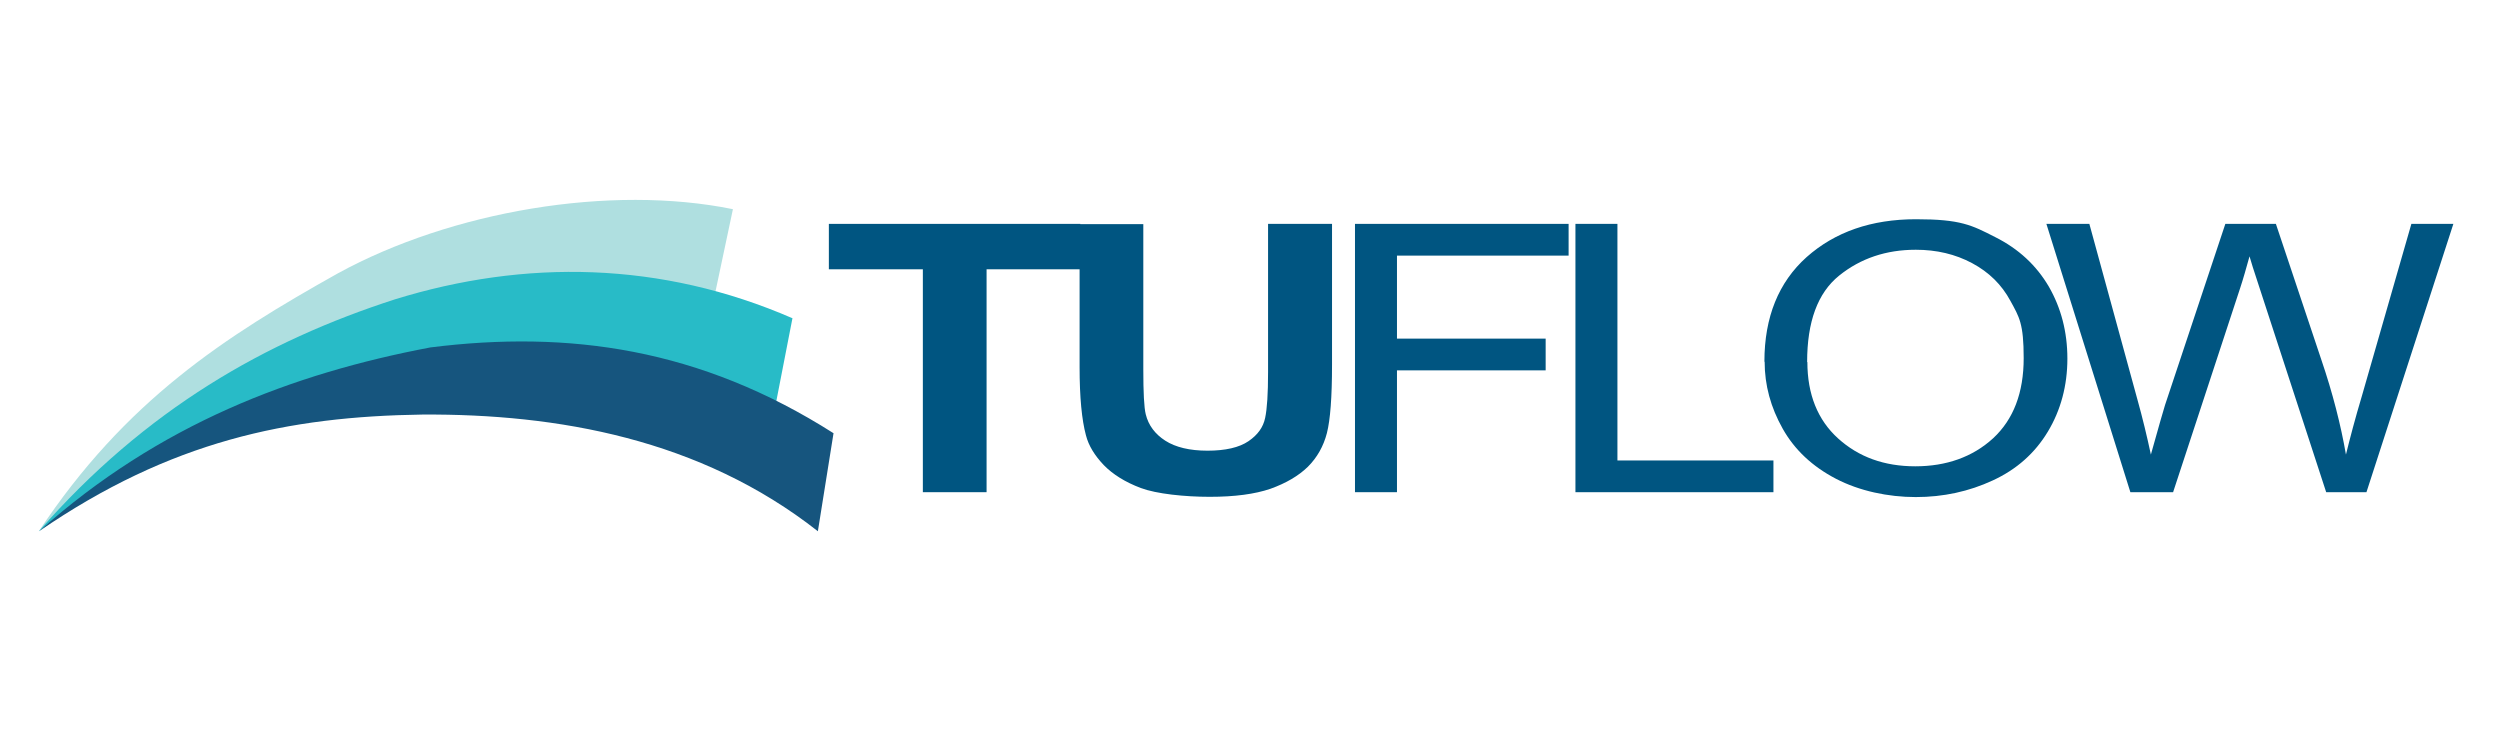
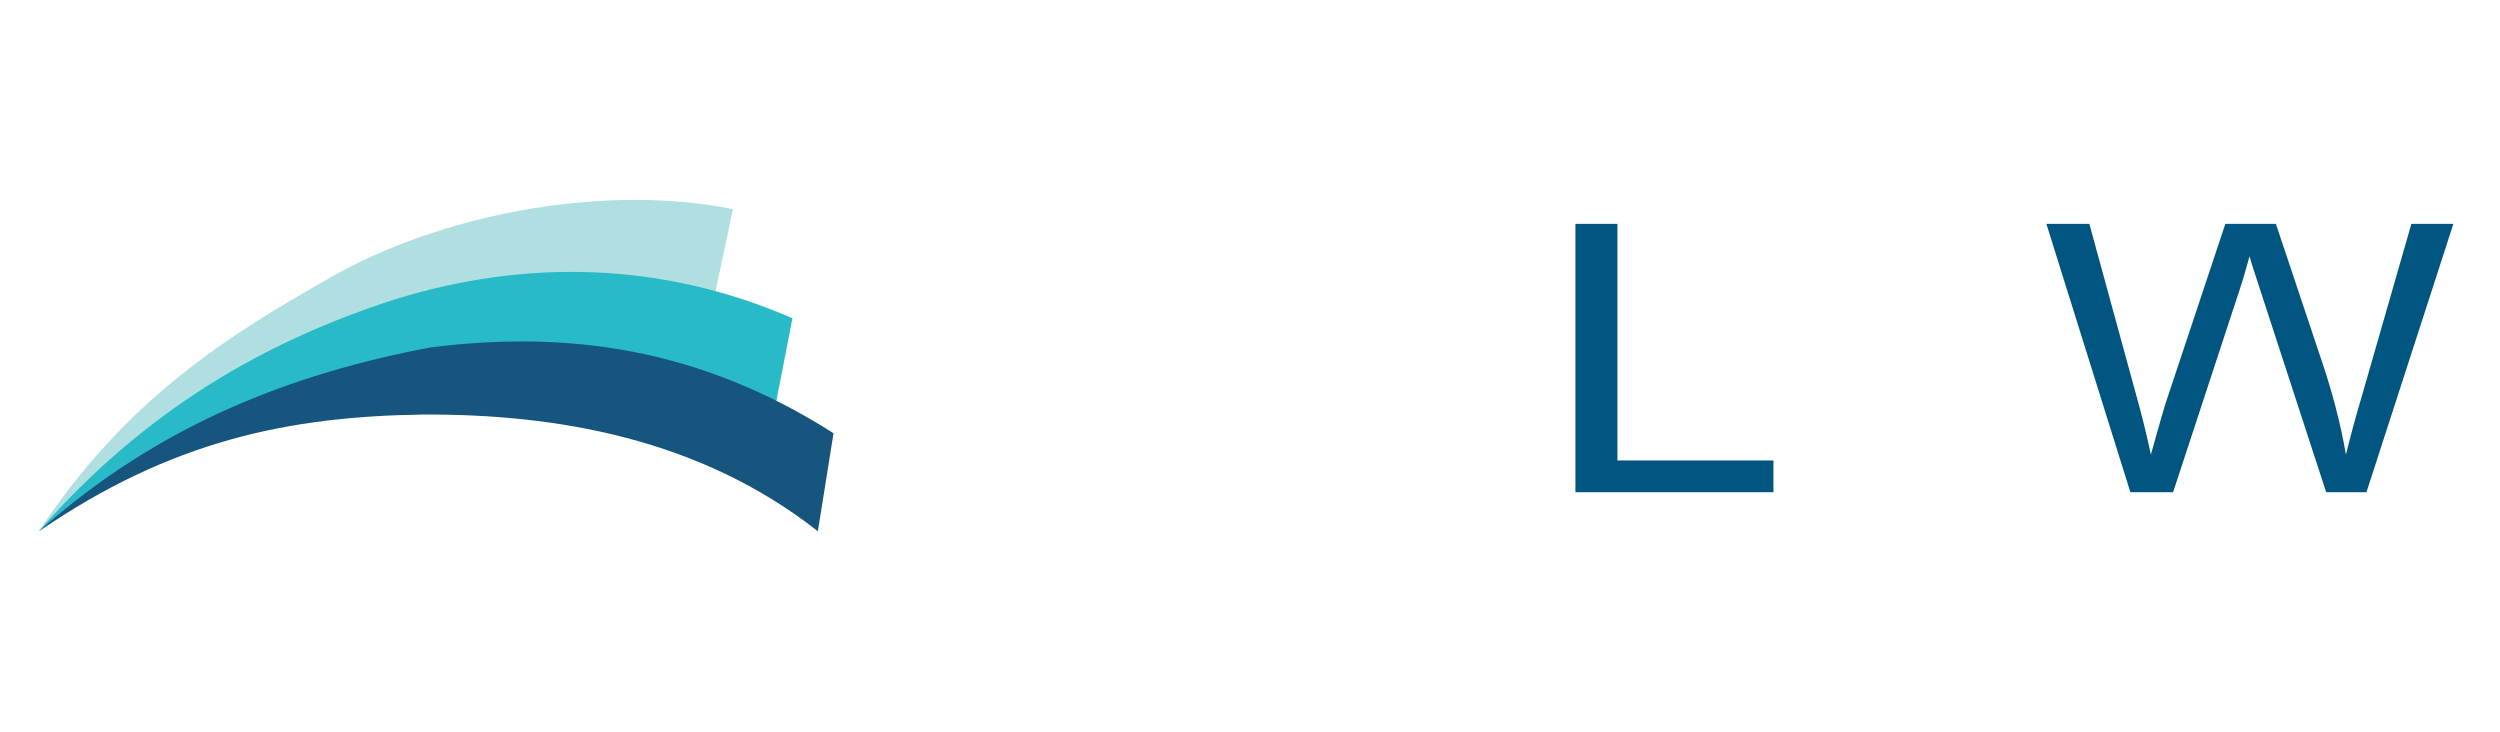
<svg xmlns="http://www.w3.org/2000/svg" id="Layer_1" width="1024" height="300" version="1.1" viewBox="0 0 1024 300">
  <defs>
    <style>
      .st0 {
        fill: #afdfe0;
      }

      .st1 {
        isolation: isolate;
      }

      .st2 {
        fill: #005581;
      }

      .st3 {
        fill: #16557e;
      }

      .st4 {
        fill: #28bbc7;
      }
    </style>
  </defs>
  <g class="st1">
    <g class="st1">
-       <path class="st2" d="M378,201.6v-91.3h-38.5v-18.6h103v18.6h-38.4v91.3h-26.2Z" />
-     </g>
+       </g>
    <g class="st1">
-       <path class="st2" d="M442.1,91.8h26.2v59.5c0,9.4.3,15.6,1,18.4,1.1,4.5,3.8,8.1,8,10.8,4.2,2.7,10,4.1,17.3,4.1s13-1.3,16.8-3.9c3.8-2.6,6-5.7,6.8-9.5.8-3.7,1.2-10,1.2-18.7v-60.8h26.2v57.7c0,13.2-.7,22.5-2.1,28-1.4,5.4-4,10-7.8,13.8-3.8,3.7-8.9,6.7-15.3,9-6.4,2.2-14.7,3.3-24.9,3.3s-21.8-1.2-28.2-3.6c-6.4-2.4-11.5-5.6-15.2-9.4-3.7-3.9-6.2-7.9-7.3-12.2-1.7-6.3-2.6-15.6-2.6-27.9v-58.6Z" />
-     </g>
+       </g>
    <g class="st1">
-       <path class="st2" d="M555,201.6v-109.9h87.5v13h-70.3v34h60.9v13h-60.9v49.9h-17.2Z" />
      <path class="st2" d="M645.3,201.6v-109.9h17.2v96.9h63.9v13h-81Z" />
-       <path class="st2" d="M722.7,148.1c0-18.2,5.8-32.5,17.3-42.8,11.6-10.3,26.5-15.5,44.8-15.5s22.8,2.4,32.4,7.3c9.6,4.8,16.9,11.6,22,20.3,5,8.7,7.6,18.5,7.6,29.5s-2.7,21.1-8,29.9c-5.3,8.8-12.8,15.5-22.6,20-9.7,4.5-20.2,6.8-31.5,6.8s-23.1-2.5-32.7-7.5c-9.6-5-16.9-11.8-21.8-20.5s-7.4-17.8-7.4-27.4ZM740.3,148.3c0,13.2,4.2,23.7,12.6,31.3,8.4,7.6,18.9,11.4,31.6,11.4s23.5-3.8,31.9-11.5c8.3-7.7,12.5-18.6,12.5-32.8s-1.8-16.8-5.4-23.4c-3.6-6.7-8.8-11.8-15.7-15.5s-14.6-5.5-23.1-5.5c-12.1,0-22.6,3.5-31.4,10.6-8.8,7.1-13.1,18.9-13.1,35.4Z" />
      <path class="st2" d="M872.6,201.6l-34.4-109.9h17.6l19.7,72c2.1,7.5,3.9,15,5.5,22.5,3.3-11.7,5.2-18.5,5.8-20.3l24.7-74.2h20.7l18.6,55.6c4.7,13.8,8,26.8,10.1,38.9,1.7-6.9,3.8-14.9,6.5-23.9l20.3-70.6h17.2l-35.6,109.9h-16.5l-27.3-83.7c-2.3-7-3.7-11.3-4.1-12.9-1.4,5-2.6,9.3-3.8,12.9l-27.5,83.7h-17.5Z" />
    </g>
  </g>
  <path class="st0" d="M300.3,85.7c-50.4-10.3-115.3.8-161.8,26.2-46.4,26-87,52-122.6,105.7,45.5-43.1,83-68.4,126.3-85.8,47.5-18.2,105.2-25.9,150.5-10.7l7.5-35.4h0Z" />
  <path class="st4" d="M324.7,130.4c-54-23.5-109.8-24.2-162.9-7.8-53,17.1-102.1,45-145.9,95,51.4-38.9,98.3-60.6,150.5-70.9,52.1-9.8,102.9-6.4,150.9,21.1l7.3-37.5h0Z" />
  <path class="st3" d="M341.5,177.5c-54.8-34.9-108.6-42.3-165.2-35.2-56.4,10.7-111.1,31.4-160.3,75.3,53.9-37,102-47,157.1-47.8,55.1-.3,113.7,9.9,161.9,47.8l6.4-40.1Z" />
</svg>